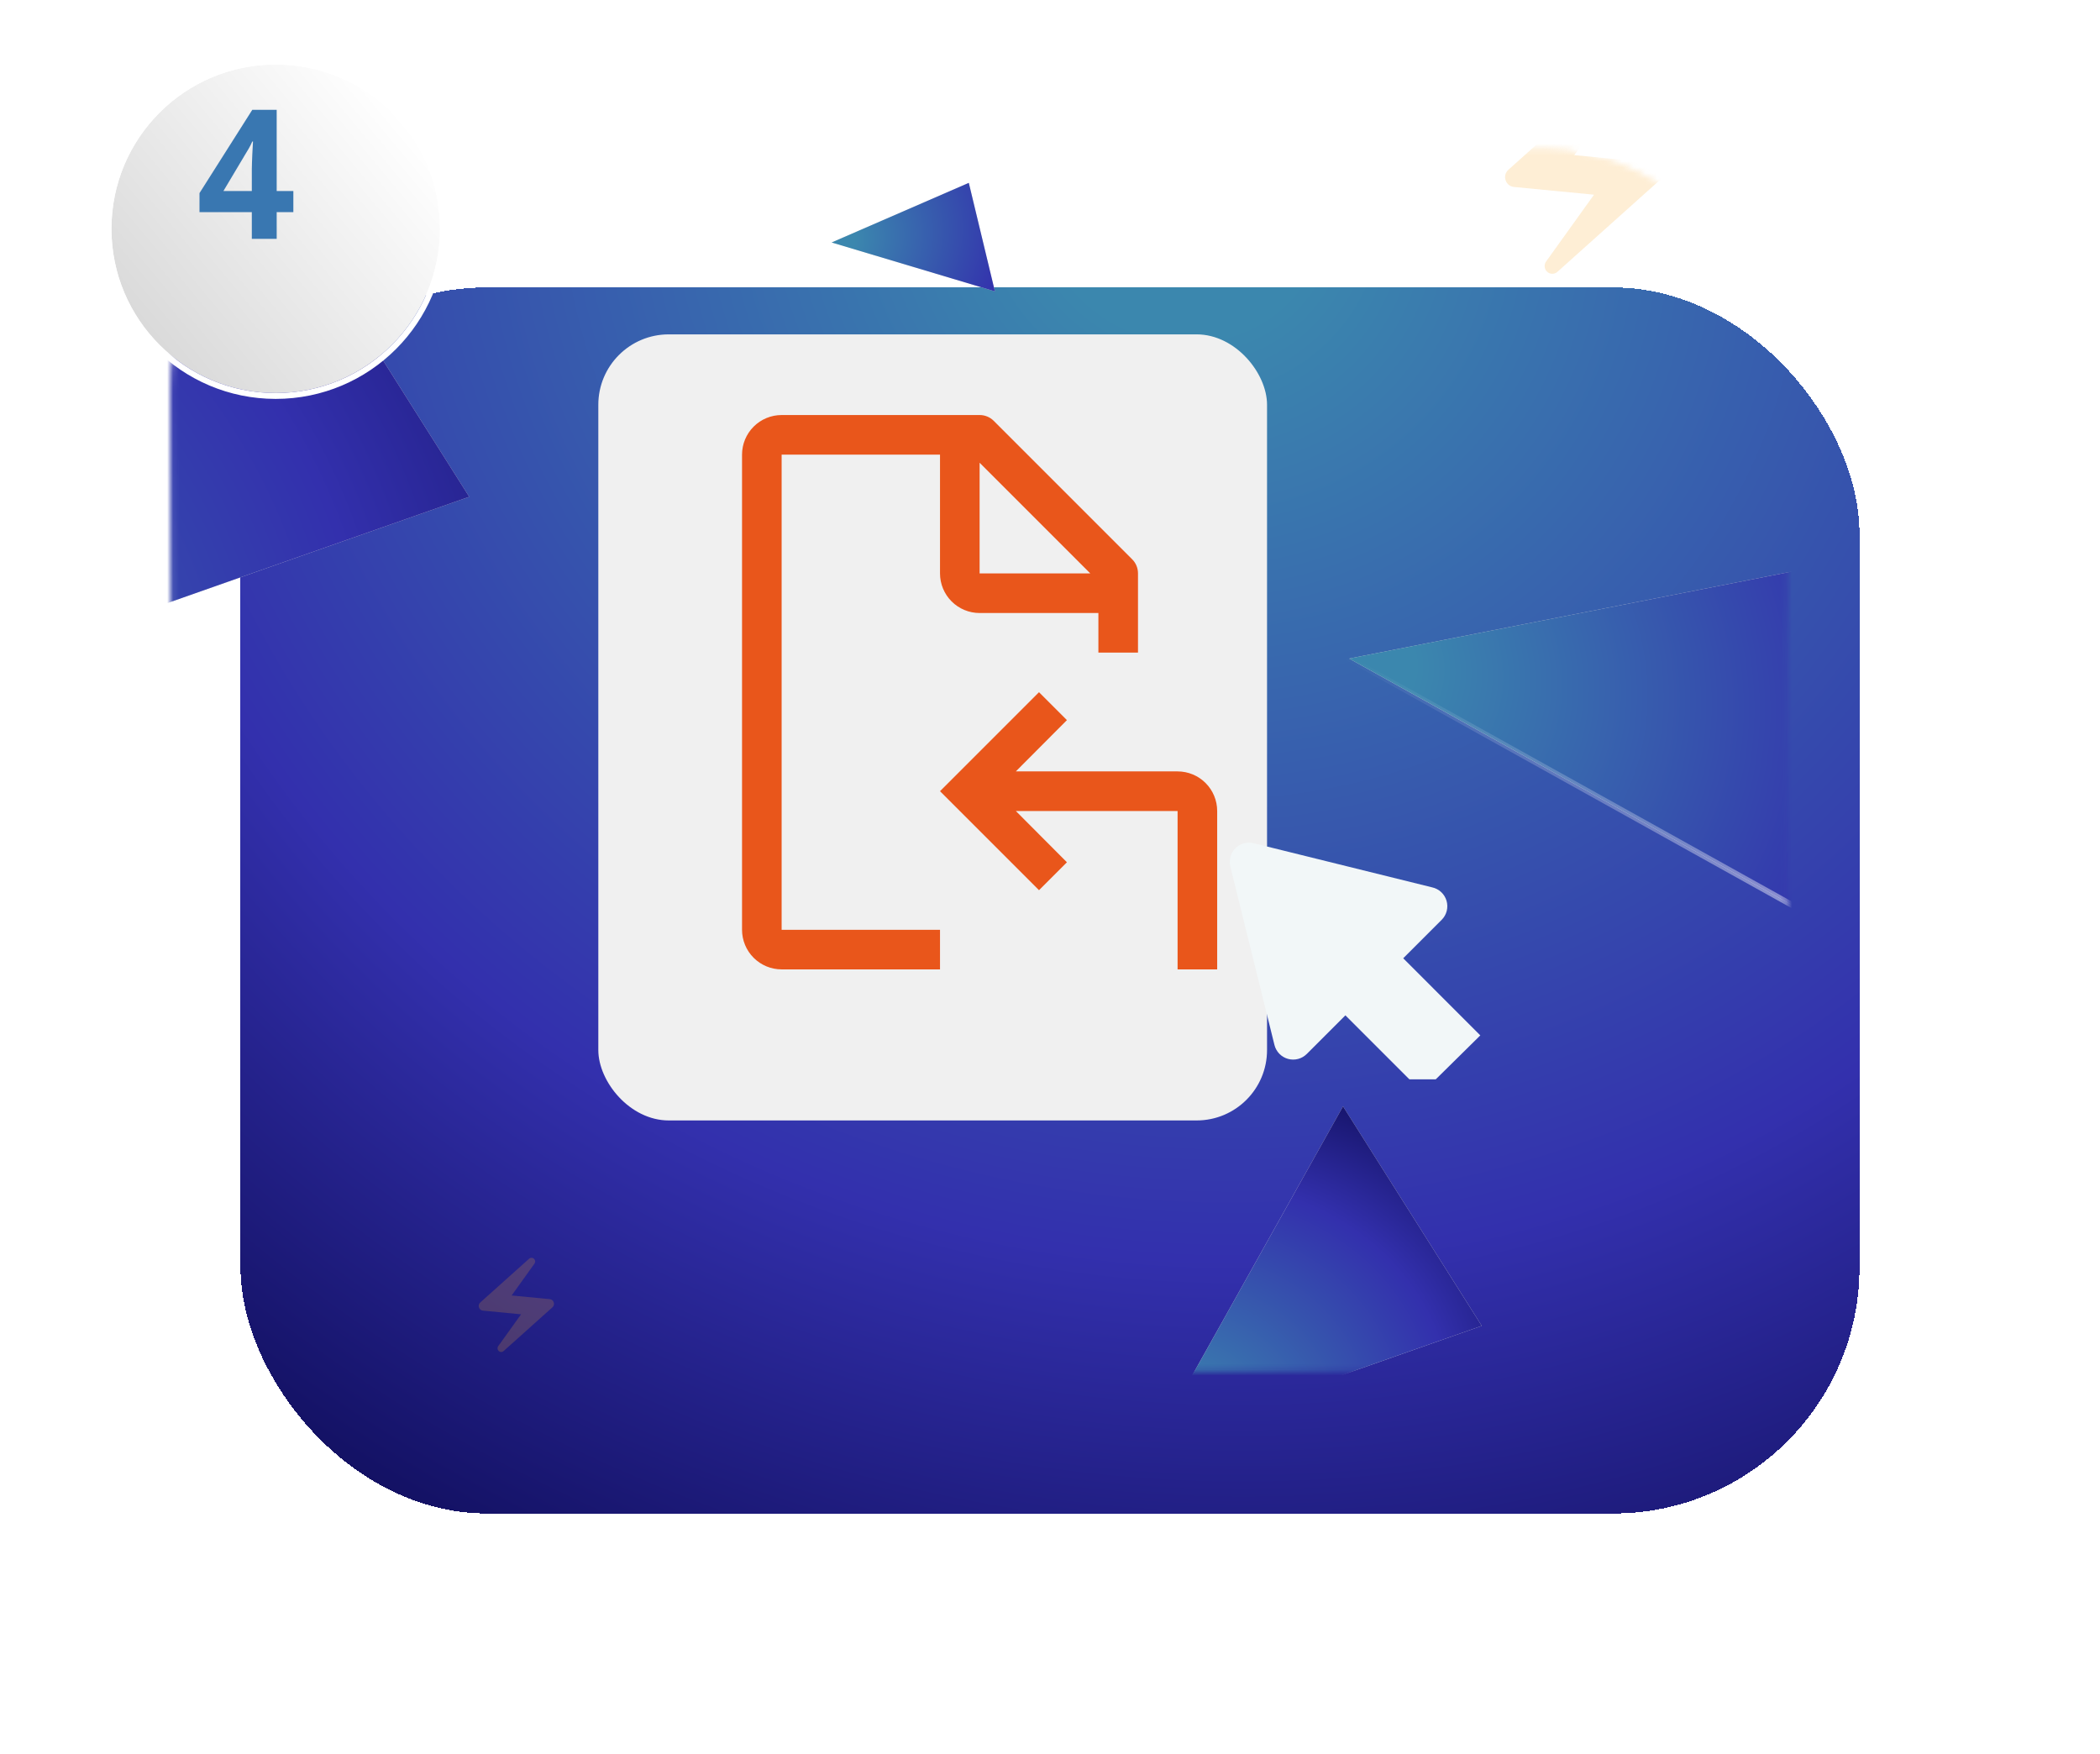
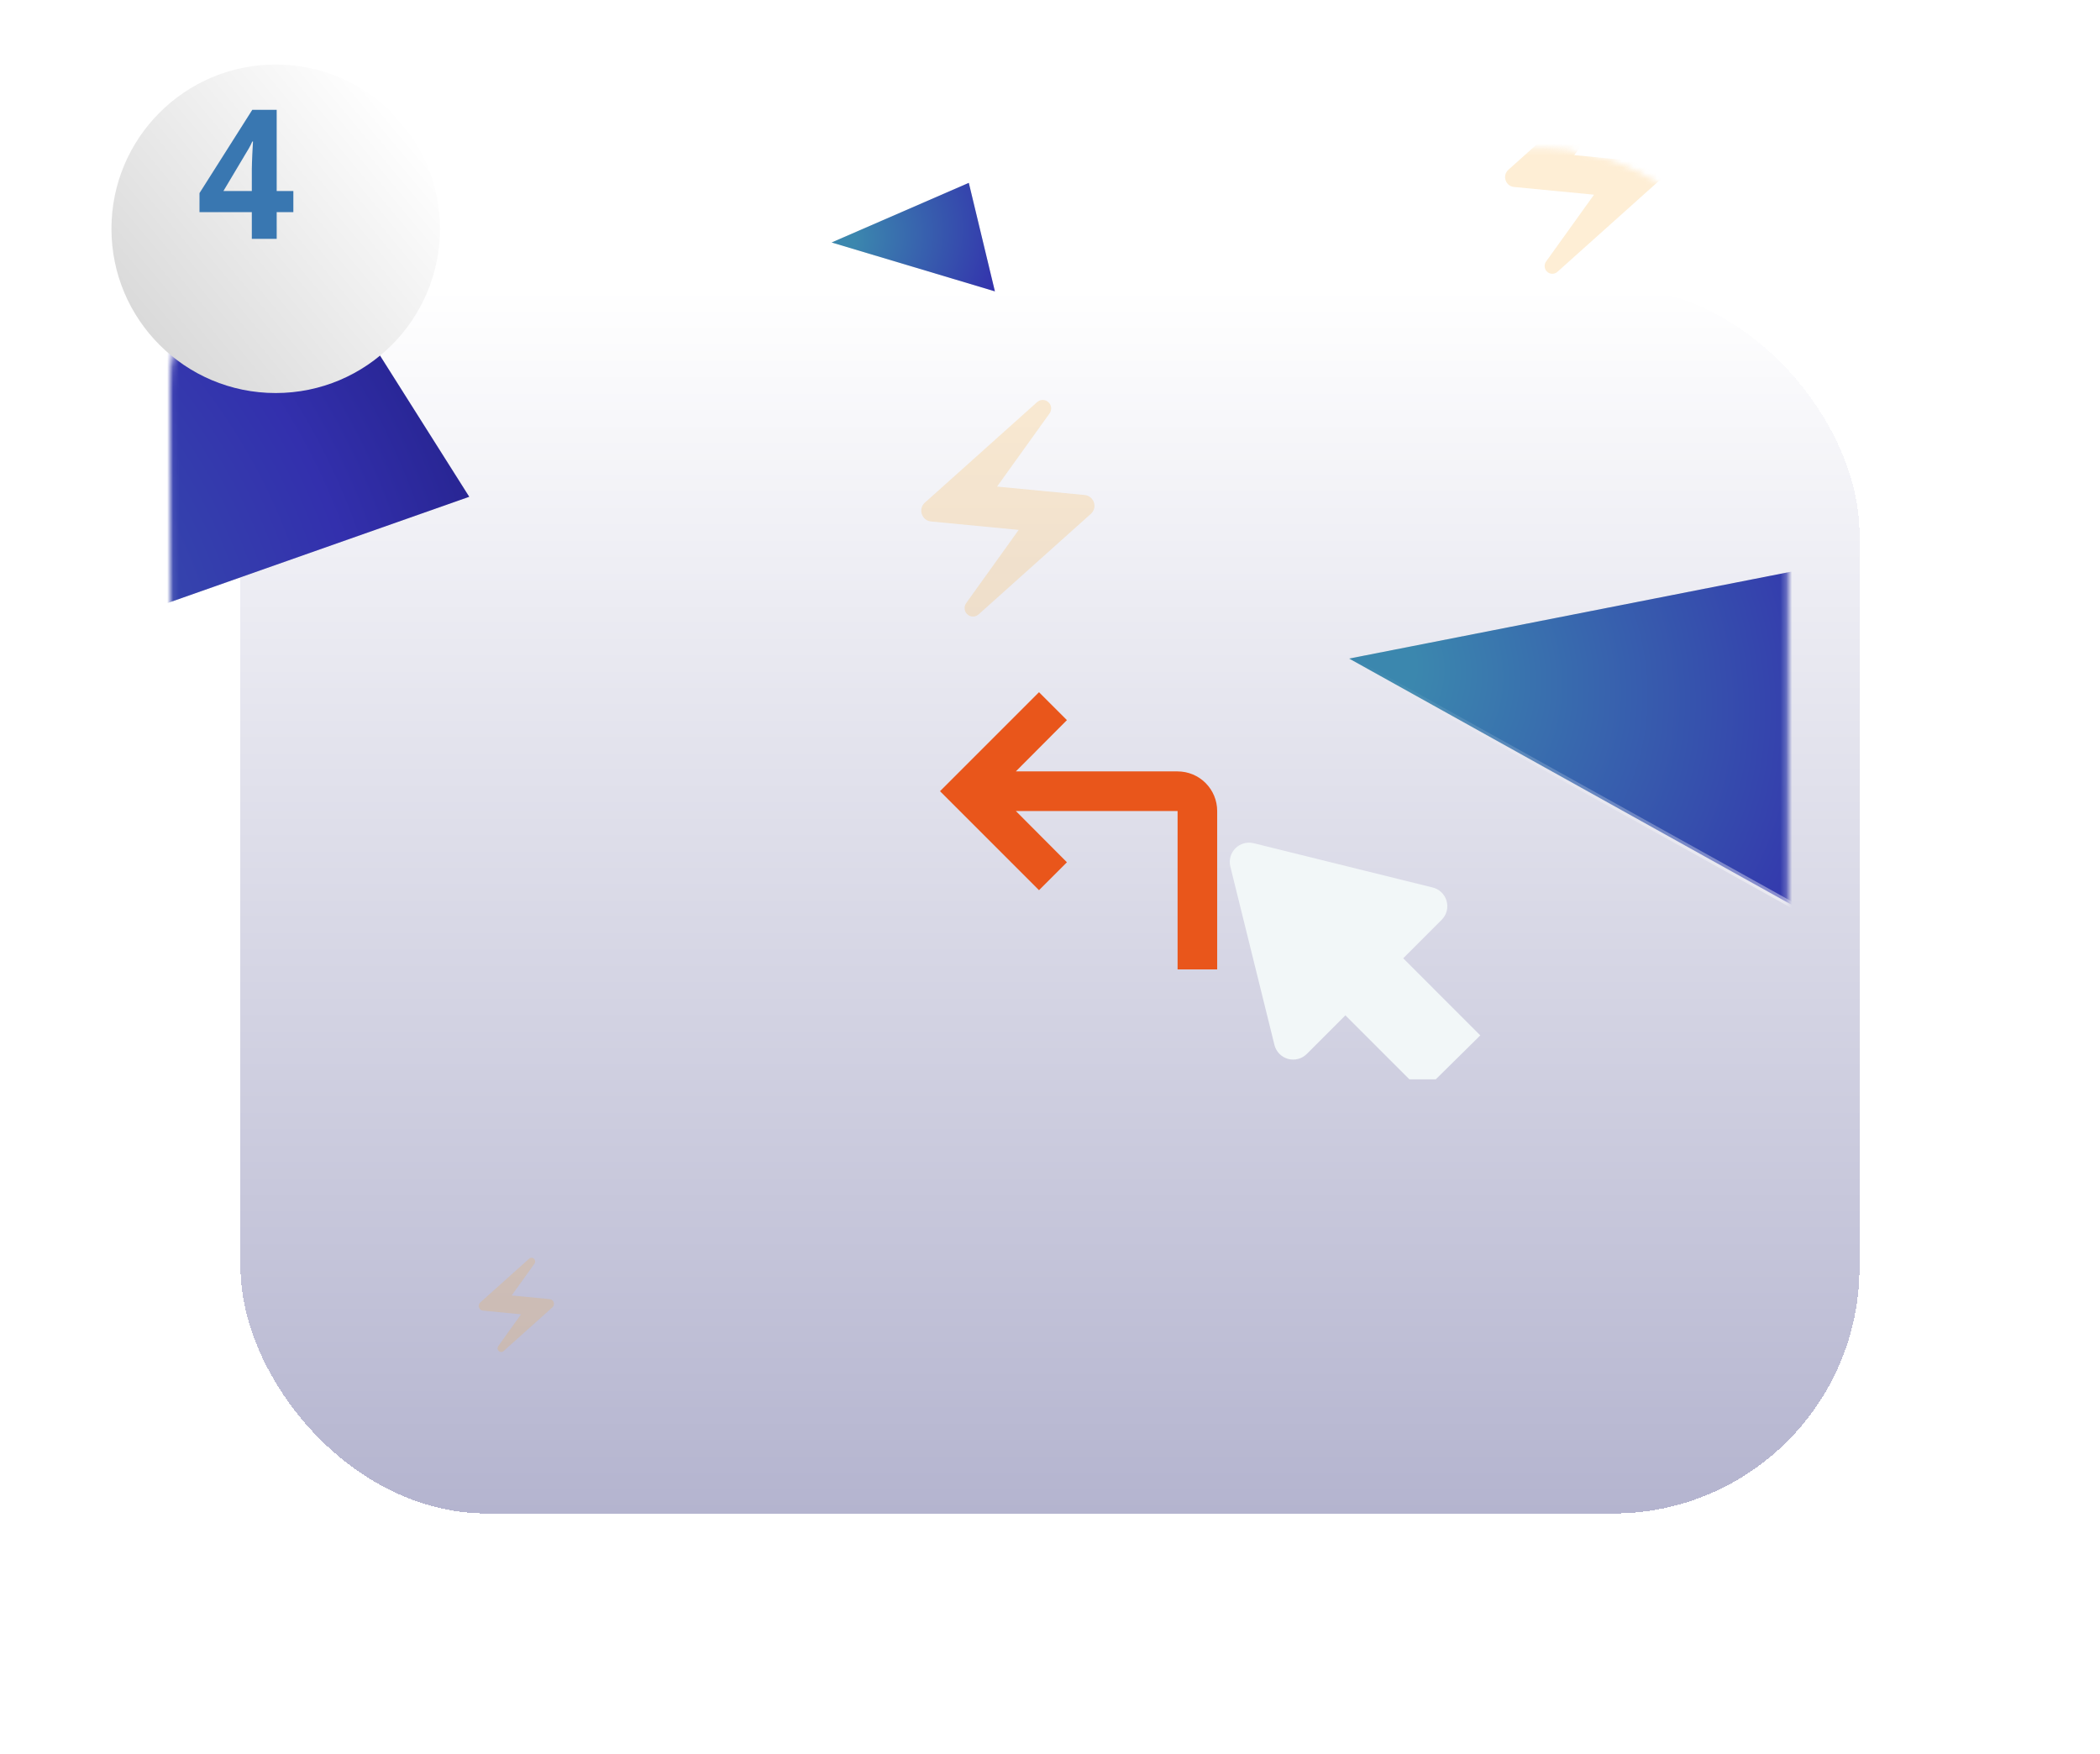
<svg xmlns="http://www.w3.org/2000/svg" width="358" height="299" viewBox="0 0 358 299" fill="none">
  <g filter="url(#filter0_d_742_448)">
    <rect x="29" y="25" width="276" height="209" rx="42" fill="url(#paint0_linear_742_448)" shape-rendering="crispEdges" />
-     <rect x="29" y="25" width="276" height="209" rx="42" fill="url(#paint1_radial_742_448)" shape-rendering="crispEdges" />
    <rect x="28.5" y="24.5" width="277" height="210" rx="42.5" stroke="url(#paint2_linear_742_448)" shape-rendering="crispEdges" />
  </g>
  <mask id="mask0_742_448" style="mask-type:alpha" maskUnits="userSpaceOnUse" x="29" y="25" width="276" height="209">
    <rect x="29.5" y="25.5" width="275" height="208" rx="41.5" fill="url(#paint3_linear_742_448)" />
    <rect x="29.5" y="25.5" width="275" height="208" rx="41.5" fill="url(#paint4_radial_742_448)" />
    <rect x="29.5" y="25.5" width="275" height="208" rx="41.5" stroke="url(#paint5_linear_742_448)" />
  </mask>
  <g mask="url(#mask0_742_448)">
    <g opacity="0.2">
      <path d="M90.186 214.585L81.871 222.033C81.357 222.499 81.646 223.357 82.337 223.422L88.83 224.048L84.937 229.473C84.76 229.722 84.784 230.067 85.001 230.284C85.242 230.525 85.619 230.533 85.868 230.3L94.183 222.852C94.697 222.386 94.408 221.527 93.718 221.463L87.224 220.837L91.117 215.411C91.294 215.163 91.27 214.818 91.053 214.601C90.939 214.485 90.785 214.418 90.623 214.415C90.461 214.412 90.304 214.473 90.186 214.585Z" fill="#F8A92B" />
    </g>
    <g opacity="0.2">
      <path d="M274.593 13.315L257.131 28.956C256.053 29.934 256.659 31.737 258.109 31.872L271.745 33.187L263.57 44.581C263.199 45.103 263.25 45.828 263.705 46.283C264.21 46.788 265.003 46.805 265.525 46.317L282.987 30.675C284.065 29.698 283.459 27.894 282.009 27.759L268.374 26.445L276.548 15.051C276.919 14.528 276.868 13.804 276.413 13.348C276.175 13.105 275.851 12.965 275.51 12.959C275.17 12.953 274.84 13.08 274.593 13.315Z" fill="#F8A92B" />
    </g>
    <g opacity="0.2">
      <path d="M176.783 68.568L157.658 85.699C156.477 86.77 157.141 88.745 158.729 88.893L173.663 90.332L164.71 102.812C164.304 103.384 164.359 104.178 164.858 104.676C165.412 105.23 166.279 105.248 166.851 104.713L185.976 87.582C187.158 86.511 186.493 84.536 184.905 84.388L169.971 82.948L178.924 70.469C179.33 69.897 179.275 69.103 178.777 68.605C178.516 68.338 178.16 68.185 177.787 68.178C177.414 68.171 177.054 68.311 176.783 68.568Z" fill="#F8A92B" />
    </g>
-     <rect x="102" y="57" width="114" height="134" rx="12" fill="#F0F0F0" />
    <g filter="url(#filter1_f_742_448)">
-       <path d="M197 245.6L252.606 226.018L228.955 188.595L197 245.6Z" fill="#D9D9D9" />
-       <path d="M197 245.6L252.606 226.018L228.955 188.595L197 245.6Z" fill="url(#paint6_radial_742_448)" />
+       <path d="M197 245.6L228.955 188.595L197 245.6Z" fill="url(#paint6_radial_742_448)" />
    </g>
    <g filter="url(#filter2_f_742_448)">
      <path d="M-84.001 142.438L79.994 84.685L10.243 -25.686L-84.001 142.438Z" fill="#D9D9D9" />
      <path d="M-84.001 142.438L79.994 84.685L10.243 -25.686L-84.001 142.438Z" fill="url(#paint7_radial_742_448)" />
    </g>
    <g filter="url(#filter3_f_742_448)">
      <path d="M141.775 41.335L165.158 31.172L169.607 49.665L141.775 41.335Z" fill="#D9D9D9" />
      <path d="M141.775 41.335L165.158 31.172L169.607 49.665L141.775 41.335Z" fill="url(#paint8_radial_742_448)" />
    </g>
    <path d="M230 112.265L324.048 164.597L350.904 88.501L230 112.265Z" fill="#D9D9D9" />
    <path d="M230 112.265L324.048 164.597L350.904 88.501L230 112.265Z" fill="url(#paint9_radial_742_448)" />
    <path d="M230 112.265L324.048 164.597L350.904 88.501L230 112.265Z" stroke="url(#paint10_linear_742_448)" />
  </g>
  <g filter="url(#filter4_i_742_448)">
    <path d="M200.75 127.5H173.176L181.884 118.759L177.125 114L160.25 130.875L177.125 147.75L181.884 142.991L173.176 134.25H200.75V161.25H207.5V134.25C207.5 132.46 206.789 130.743 205.523 129.477C204.257 128.211 202.54 127.5 200.75 127.5Z" fill="#E9561B" />
  </g>
  <g filter="url(#filter5_i_742_448)">
-     <path d="M193.021 91.354L169.396 67.729C169.081 67.416 168.707 67.168 168.296 67.001C167.884 66.833 167.444 66.747 167 66.75H133.25C131.46 66.75 129.743 67.461 128.477 68.727C127.211 69.993 126.5 71.71 126.5 73.5V154.5C126.5 156.29 127.211 158.007 128.477 159.273C129.743 160.539 131.46 161.25 133.25 161.25H160.25V154.5H133.25V73.5H160.25V93.75C160.25 95.54 160.961 97.257 162.227 98.523C163.493 99.789 165.21 100.5 167 100.5H187.25V107.25H194V93.75C194.003 93.306 193.917 92.865 193.749 92.454C193.582 92.043 193.334 91.669 193.021 91.354ZM167 74.884L185.866 93.75H167V74.884Z" fill="#E9561B" />
-   </g>
+     </g>
  <g clip-path="url(#clip0_742_448)">
    <g filter="url(#filter6_d_742_448)">
      <path d="M252.357 172.5L239.215 159.357L245.786 152.786C246.2 152.367 246.493 151.845 246.636 151.274C246.778 150.703 246.765 150.104 246.597 149.54C246.429 148.976 246.113 148.467 245.681 148.067C245.25 147.667 244.718 147.39 244.143 147.266L213.717 139.741C213.168 139.606 212.594 139.615 212.049 139.767C211.505 139.919 211.009 140.209 210.609 140.609C210.209 141.008 209.919 141.505 209.767 142.049C209.615 142.594 209.607 143.168 209.742 143.717L217.266 174.143C217.408 174.708 217.698 175.224 218.105 175.64C218.512 176.056 219.023 176.357 219.585 176.51C220.146 176.664 220.739 176.666 221.301 176.515C221.864 176.365 222.376 176.068 222.786 175.654L229.357 169.083L242.5 182.226L252.357 172.5Z" fill="#F2F7F8" />
    </g>
  </g>
  <g filter="url(#filter7_d_742_448)">
    <path d="M70 31C70 46.464 57.464 59 42 59C26.536 59 14 46.464 14 31C14 15.536 26.536 3 42 3C57.464 3 70 15.536 70 31Z" fill="url(#paint11_linear_742_448)" />
  </g>
  <g filter="url(#filter8_d_742_448)">
-     <path fill-rule="evenodd" clip-rule="evenodd" d="M71 31C71 47.016 58.016 60 42 60C25.984 60 13 47.016 13 31C13 14.984 25.984 2 42 2C58.016 2 71 14.984 71 31ZM42 59C57.464 59 70 46.464 70 31C70 15.536 57.464 3 42 3C26.536 3 14 15.536 14 31C14 46.464 26.536 59 42 59Z" fill="white" />
-   </g>
+     </g>
  <path d="M42.929 40.72V36.16H34.009V32.92L43.009 18.72H47.169V32.56H50.009V36.16H47.169V40.72H42.929ZM38.089 32.56H42.929V28.84C42.929 27.92 43.089 24.44 43.129 24.12H43.009C42.649 24.96 42.209 25.68 41.689 26.52L38.089 32.56Z" fill="#3977B1" />
  <defs>
    <filter id="filter0_d_742_448" x="0" y="8" width="358" height="291" filterUnits="userSpaceOnUse" color-interpolation-filters="sRGB">
      <feFlood flood-opacity="0" result="BackgroundImageFix" />
      <feColorMatrix in="SourceAlpha" type="matrix" values="0 0 0 0 0 0 0 0 0 0 0 0 0 0 0 0 0 0 127 0" result="hardAlpha" />
      <feOffset dx="12" dy="24" />
      <feGaussianBlur stdDeviation="20" />
      <feComposite in2="hardAlpha" operator="out" />
      <feColorMatrix type="matrix" values="0 0 0 0 0 0 0 0 0 0 0 0 0 0 0 0 0 0 0.45 0" />
      <feBlend mode="normal" in2="BackgroundImageFix" result="effect1_dropShadow_742_448" />
      <feBlend mode="normal" in="SourceGraphic" in2="effect1_dropShadow_742_448" result="shape" />
    </filter>
    <filter id="filter1_f_742_448" x="193" y="184.595" width="63.605" height="65.005" filterUnits="userSpaceOnUse" color-interpolation-filters="sRGB">
      <feFlood flood-opacity="0" result="BackgroundImageFix" />
      <feBlend mode="normal" in="SourceGraphic" in2="BackgroundImageFix" result="shape" />
      <feGaussianBlur stdDeviation="2" result="effect1_foregroundBlur_742_448" />
    </filter>
    <filter id="filter2_f_742_448" x="-88" y="-29.686" width="171.994" height="176.124" filterUnits="userSpaceOnUse" color-interpolation-filters="sRGB">
      <feFlood flood-opacity="0" result="BackgroundImageFix" />
      <feBlend mode="normal" in="SourceGraphic" in2="BackgroundImageFix" result="shape" />
      <feGaussianBlur stdDeviation="2" result="effect1_foregroundBlur_742_448" />
    </filter>
    <filter id="filter3_f_742_448" x="137.775" y="27.172" width="35.832" height="26.493" filterUnits="userSpaceOnUse" color-interpolation-filters="sRGB">
      <feFlood flood-opacity="0" result="BackgroundImageFix" />
      <feBlend mode="normal" in="SourceGraphic" in2="BackgroundImageFix" result="shape" />
      <feGaussianBlur stdDeviation="2" result="effect1_foregroundBlur_742_448" />
    </filter>
    <filter id="filter4_i_742_448" x="160.25" y="114" width="47.25" height="51.25" filterUnits="userSpaceOnUse" color-interpolation-filters="sRGB">
      <feFlood flood-opacity="0" result="BackgroundImageFix" />
      <feBlend mode="normal" in="SourceGraphic" in2="BackgroundImageFix" result="shape" />
      <feColorMatrix in="SourceAlpha" type="matrix" values="0 0 0 0 0 0 0 0 0 0 0 0 0 0 0 0 0 0 127 0" result="hardAlpha" />
      <feOffset dy="4" />
      <feGaussianBlur stdDeviation="2" />
      <feComposite in2="hardAlpha" operator="arithmetic" k2="-1" k3="1" />
      <feColorMatrix type="matrix" values="0 0 0 0 1 0 0 0 0 1 0 0 0 0 1 0 0 0 0.25 0" />
      <feBlend mode="normal" in2="shape" result="effect1_innerShadow_742_448" />
    </filter>
    <filter id="filter5_i_742_448" x="126.5" y="66.75" width="67.5" height="98.5" filterUnits="userSpaceOnUse" color-interpolation-filters="sRGB">
      <feFlood flood-opacity="0" result="BackgroundImageFix" />
      <feBlend mode="normal" in="SourceGraphic" in2="BackgroundImageFix" result="shape" />
      <feColorMatrix in="SourceAlpha" type="matrix" values="0 0 0 0 0 0 0 0 0 0 0 0 0 0 0 0 0 0 127 0" result="hardAlpha" />
      <feOffset dy="4" />
      <feGaussianBlur stdDeviation="2" />
      <feComposite in2="hardAlpha" operator="arithmetic" k2="-1" k3="1" />
      <feColorMatrix type="matrix" values="0 0 0 0 1 0 0 0 0 1 0 0 0 0 1 0 0 0 0.25 0" />
      <feBlend mode="normal" in2="shape" result="effect1_innerShadow_742_448" />
    </filter>
    <filter id="filter6_d_742_448" x="205.646" y="139.646" width="50.711" height="50.58" filterUnits="userSpaceOnUse" color-interpolation-filters="sRGB">
      <feFlood flood-opacity="0" result="BackgroundImageFix" />
      <feColorMatrix in="SourceAlpha" type="matrix" values="0 0 0 0 0 0 0 0 0 0 0 0 0 0 0 0 0 0 127 0" result="hardAlpha" />
      <feOffset dy="4" />
      <feGaussianBlur stdDeviation="2" />
      <feComposite in2="hardAlpha" operator="out" />
      <feColorMatrix type="matrix" values="0 0 0 0 0 0 0 0 0 0 0 0 0 0 0 0 0 0 0.25 0" />
      <feBlend mode="normal" in2="BackgroundImageFix" result="effect1_dropShadow_742_448" />
      <feBlend mode="normal" in="SourceGraphic" in2="effect1_dropShadow_742_448" result="shape" />
    </filter>
    <filter id="filter7_d_742_448" x="9" y="1" width="76" height="76" filterUnits="userSpaceOnUse" color-interpolation-filters="sRGB">
      <feFlood flood-opacity="0" result="BackgroundImageFix" />
      <feColorMatrix in="SourceAlpha" type="matrix" values="0 0 0 0 0 0 0 0 0 0 0 0 0 0 0 0 0 0 127 0" result="hardAlpha" />
      <feOffset dx="5" dy="8" />
      <feGaussianBlur stdDeviation="5" />
      <feComposite in2="hardAlpha" operator="out" />
      <feColorMatrix type="matrix" values="0 0 0 0 0 0 0 0 0 0 0 0 0 0 0 0 0 0 0.25 0" />
      <feBlend mode="normal" in2="BackgroundImageFix" result="effect1_dropShadow_742_448" />
      <feBlend mode="normal" in="SourceGraphic" in2="effect1_dropShadow_742_448" result="shape" />
    </filter>
    <filter id="filter8_d_742_448" x="8" y="0" width="78" height="78" filterUnits="userSpaceOnUse" color-interpolation-filters="sRGB">
      <feFlood flood-opacity="0" result="BackgroundImageFix" />
      <feColorMatrix in="SourceAlpha" type="matrix" values="0 0 0 0 0 0 0 0 0 0 0 0 0 0 0 0 0 0 127 0" result="hardAlpha" />
      <feOffset dx="5" dy="8" />
      <feGaussianBlur stdDeviation="5" />
      <feComposite in2="hardAlpha" operator="out" />
      <feColorMatrix type="matrix" values="0 0 0 0 0 0 0 0 0 0 0 0 0 0 0 0 0 0 0.25 0" />
      <feBlend mode="normal" in2="BackgroundImageFix" result="effect1_dropShadow_742_448" />
      <feBlend mode="normal" in="SourceGraphic" in2="effect1_dropShadow_742_448" result="shape" />
    </filter>
    <linearGradient id="paint0_linear_742_448" x1="167" y1="25" x2="167" y2="234" gradientUnits="userSpaceOnUse">
      <stop stop-color="white" />
      <stop offset="1" stop-color="#B4B4CF" />
    </linearGradient>
    <radialGradient id="paint1_radial_742_448" cx="0" cy="0" r="1" gradientUnits="userSpaceOnUse" gradientTransform="translate(191.219 9.926) rotate(109.535) scale(263.821 275.855)">
      <stop offset="0.086" stop-color="#3B87AE" />
      <stop offset="0.684" stop-color="#3330AD" />
      <stop offset="1" stop-color="#121061" />
    </radialGradient>
    <linearGradient id="paint2_linear_742_448" x1="53.5" y1="25" x2="139.208" y2="144.145" gradientUnits="userSpaceOnUse">
      <stop stop-color="white" />
      <stop offset="1" stop-color="white" stop-opacity="0" />
    </linearGradient>
    <linearGradient id="paint3_linear_742_448" x1="167" y1="25" x2="167" y2="234" gradientUnits="userSpaceOnUse">
      <stop stop-color="white" />
      <stop offset="1" stop-color="#B4B4CF" />
    </linearGradient>
    <radialGradient id="paint4_radial_742_448" cx="0" cy="0" r="1" gradientUnits="userSpaceOnUse" gradientTransform="translate(191.219 9.926) rotate(109.535) scale(263.821 275.855)">
      <stop offset="0.086" stop-color="#3B87AE" />
      <stop offset="0.684" stop-color="#3330AD" />
      <stop offset="1" stop-color="#121061" />
    </radialGradient>
    <linearGradient id="paint5_linear_742_448" x1="53.5" y1="25" x2="139.208" y2="144.145" gradientUnits="userSpaceOnUse">
      <stop stop-color="white" />
      <stop offset="1" stop-color="white" stop-opacity="0" />
    </linearGradient>
    <radialGradient id="paint6_radial_742_448" cx="0" cy="0" r="1" gradientUnits="userSpaceOnUse" gradientTransform="translate(197 245.6) rotate(-19.747) scale(74.81 63.249)">
      <stop offset="0.086" stop-color="#3B87AE" />
      <stop offset="0.684" stop-color="#3330AD" />
      <stop offset="1" stop-color="#121061" />
    </radialGradient>
    <radialGradient id="paint7_radial_742_448" cx="0" cy="0" r="1" gradientUnits="userSpaceOnUse" gradientTransform="translate(-84.001 142.438) rotate(-19.747) scale(220.633 186.539)">
      <stop offset="0.086" stop-color="#3B87AE" />
      <stop offset="0.684" stop-color="#3330AD" />
      <stop offset="1" stop-color="#121061" />
    </radialGradient>
    <radialGradient id="paint8_radial_742_448" cx="0" cy="0" r="1" gradientUnits="userSpaceOnUse" gradientTransform="translate(141.775 41.335) rotate(-23.637) scale(46.098 39.115)">
      <stop offset="0.086" stop-color="#3B87AE" />
      <stop offset="0.684" stop-color="#3330AD" />
      <stop offset="1" stop-color="#121061" />
    </radialGradient>
    <radialGradient id="paint9_radial_742_448" cx="0" cy="0" r="1" gradientUnits="userSpaceOnUse" gradientTransform="translate(230 112.265) rotate(28.744) scale(136.624 116.557)">
      <stop offset="0.086" stop-color="#3B87AE" />
      <stop offset="0.684" stop-color="#3330AD" />
      <stop offset="1" stop-color="#121061" />
    </radialGradient>
    <linearGradient id="paint10_linear_742_448" x1="270.605" y1="183.722" x2="282.109" y2="122.022" gradientUnits="userSpaceOnUse">
      <stop stop-color="white" />
      <stop offset="1" stop-color="white" stop-opacity="0" />
    </linearGradient>
    <linearGradient id="paint11_linear_742_448" x1="21" y1="51.5" x2="65.5" y2="14.5" gradientUnits="userSpaceOnUse">
      <stop stop-color="#D9D9D9" />
      <stop offset="1" stop-color="white" />
    </linearGradient>
    <clipPath id="clip0_742_448">
      <rect width="46" height="46" fill="white" transform="translate(208 138)" />
    </clipPath>
  </defs>
</svg>